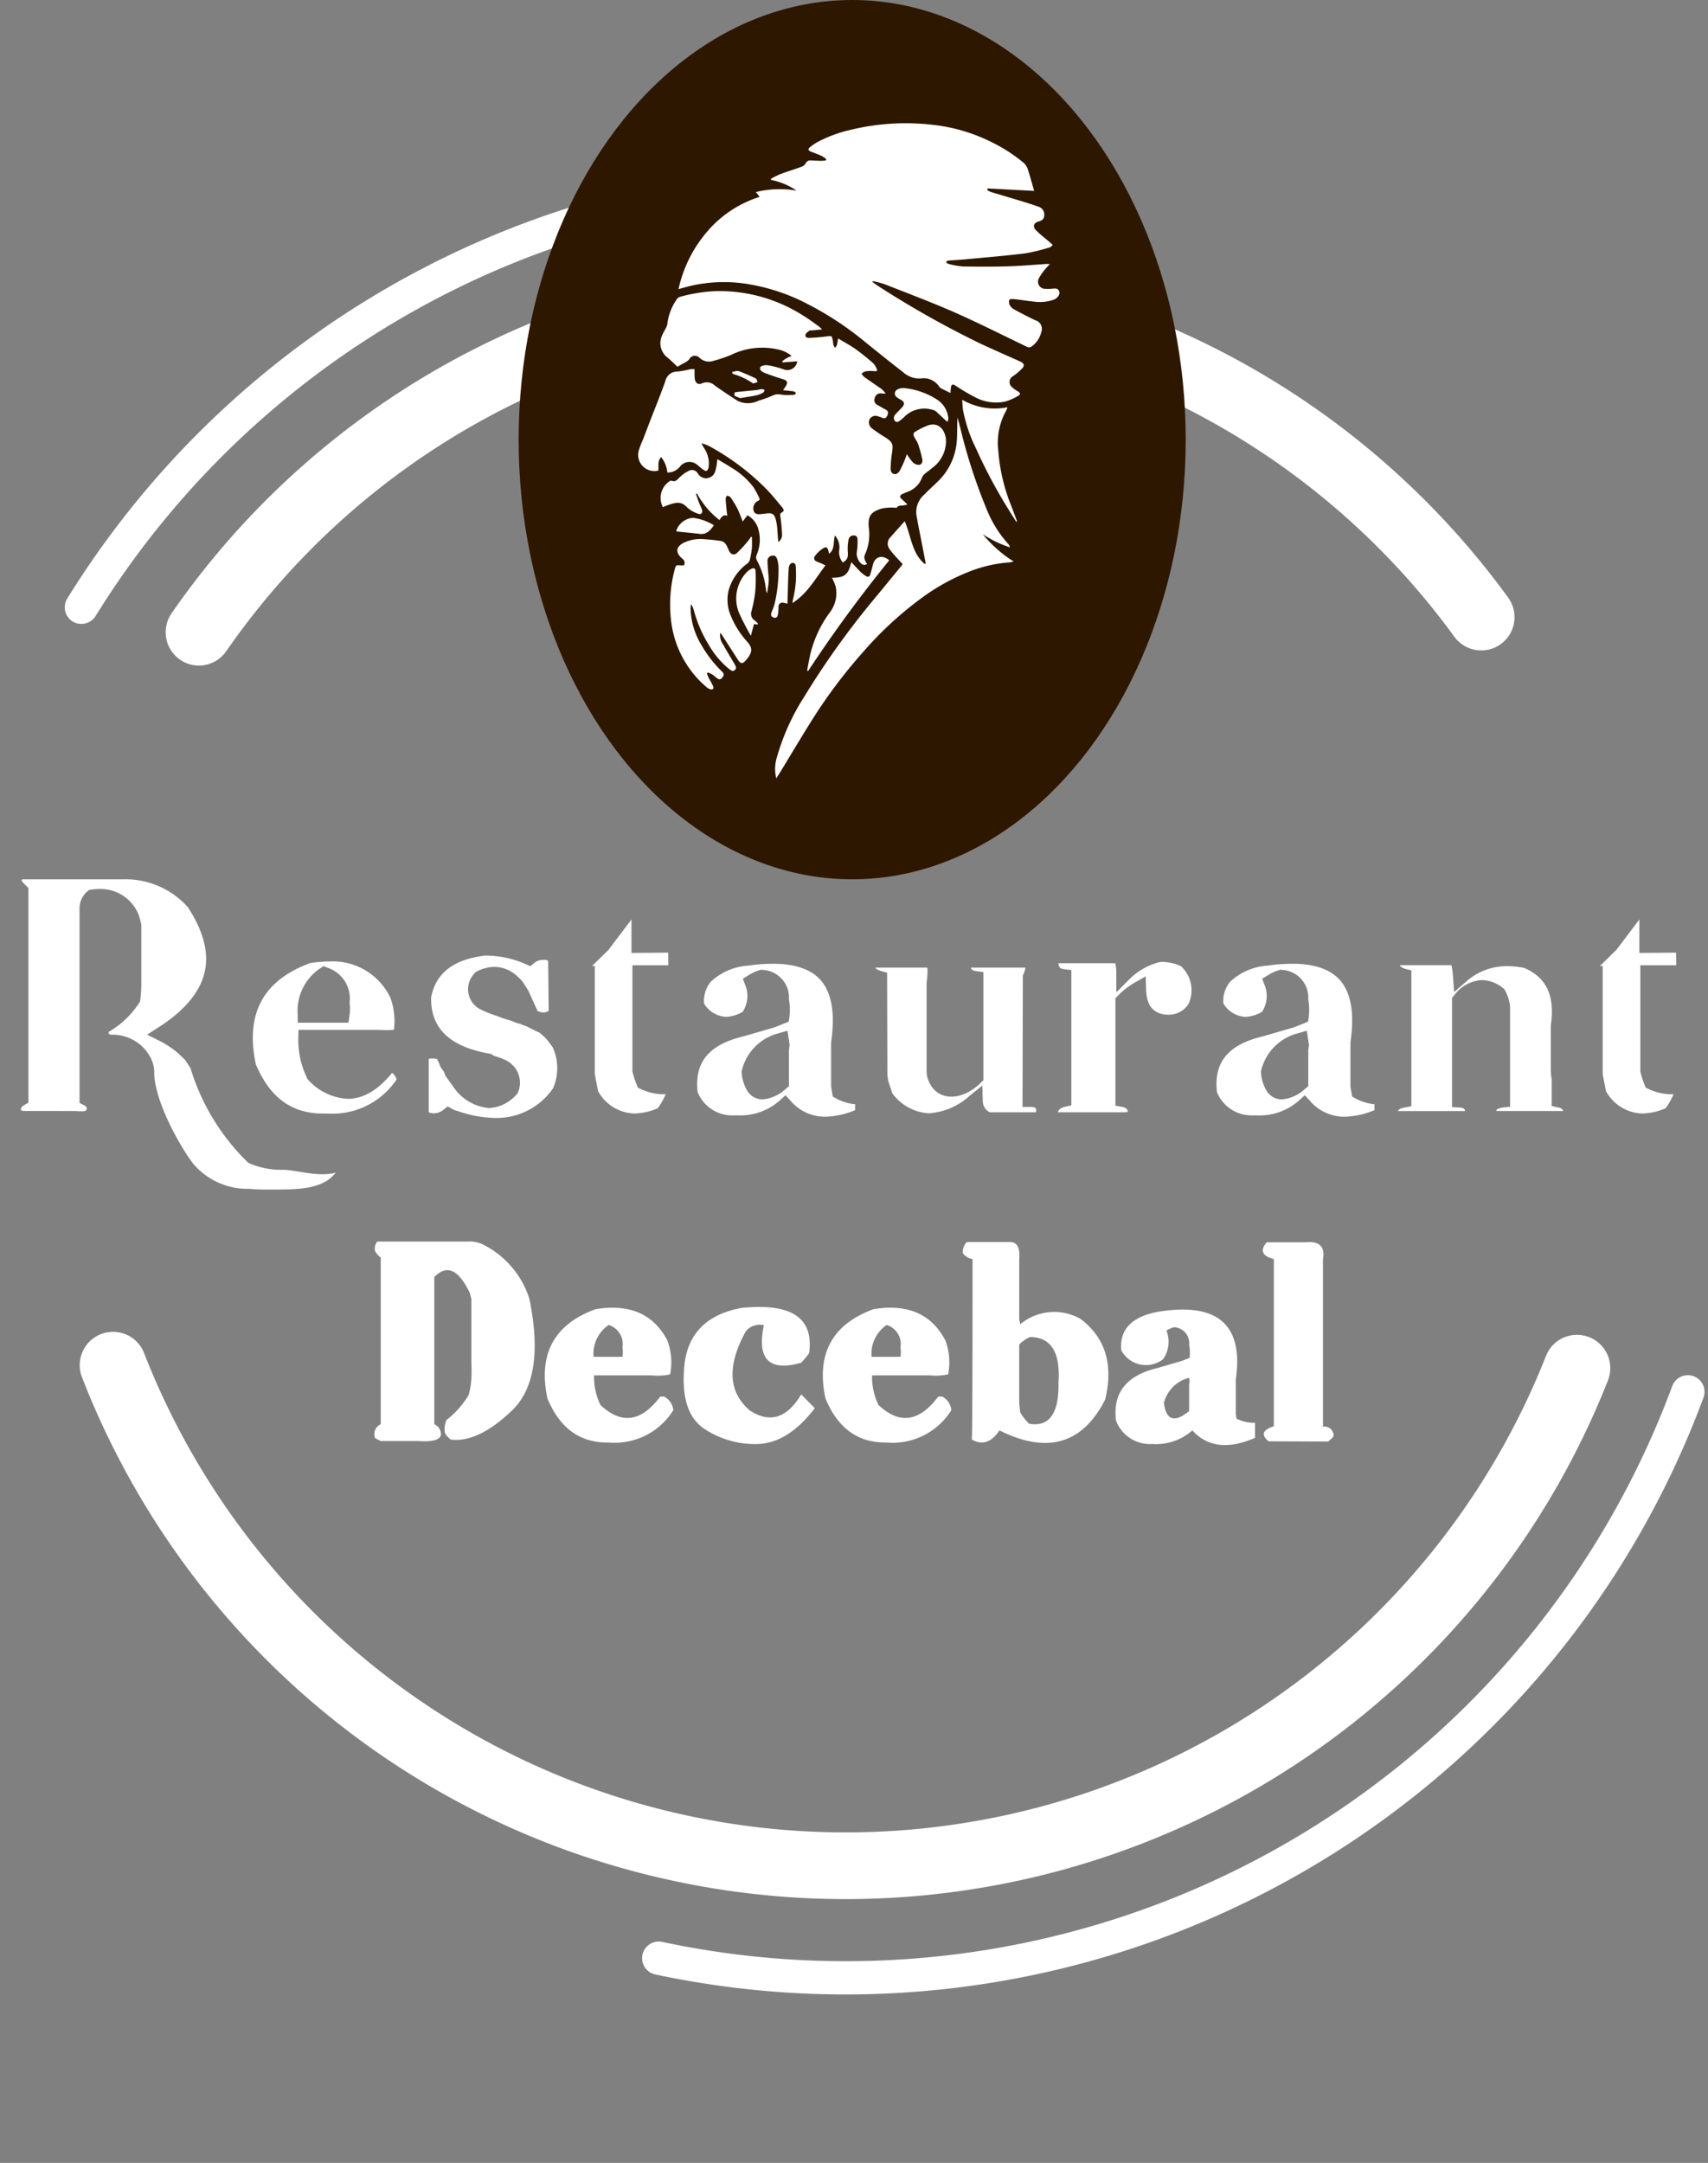
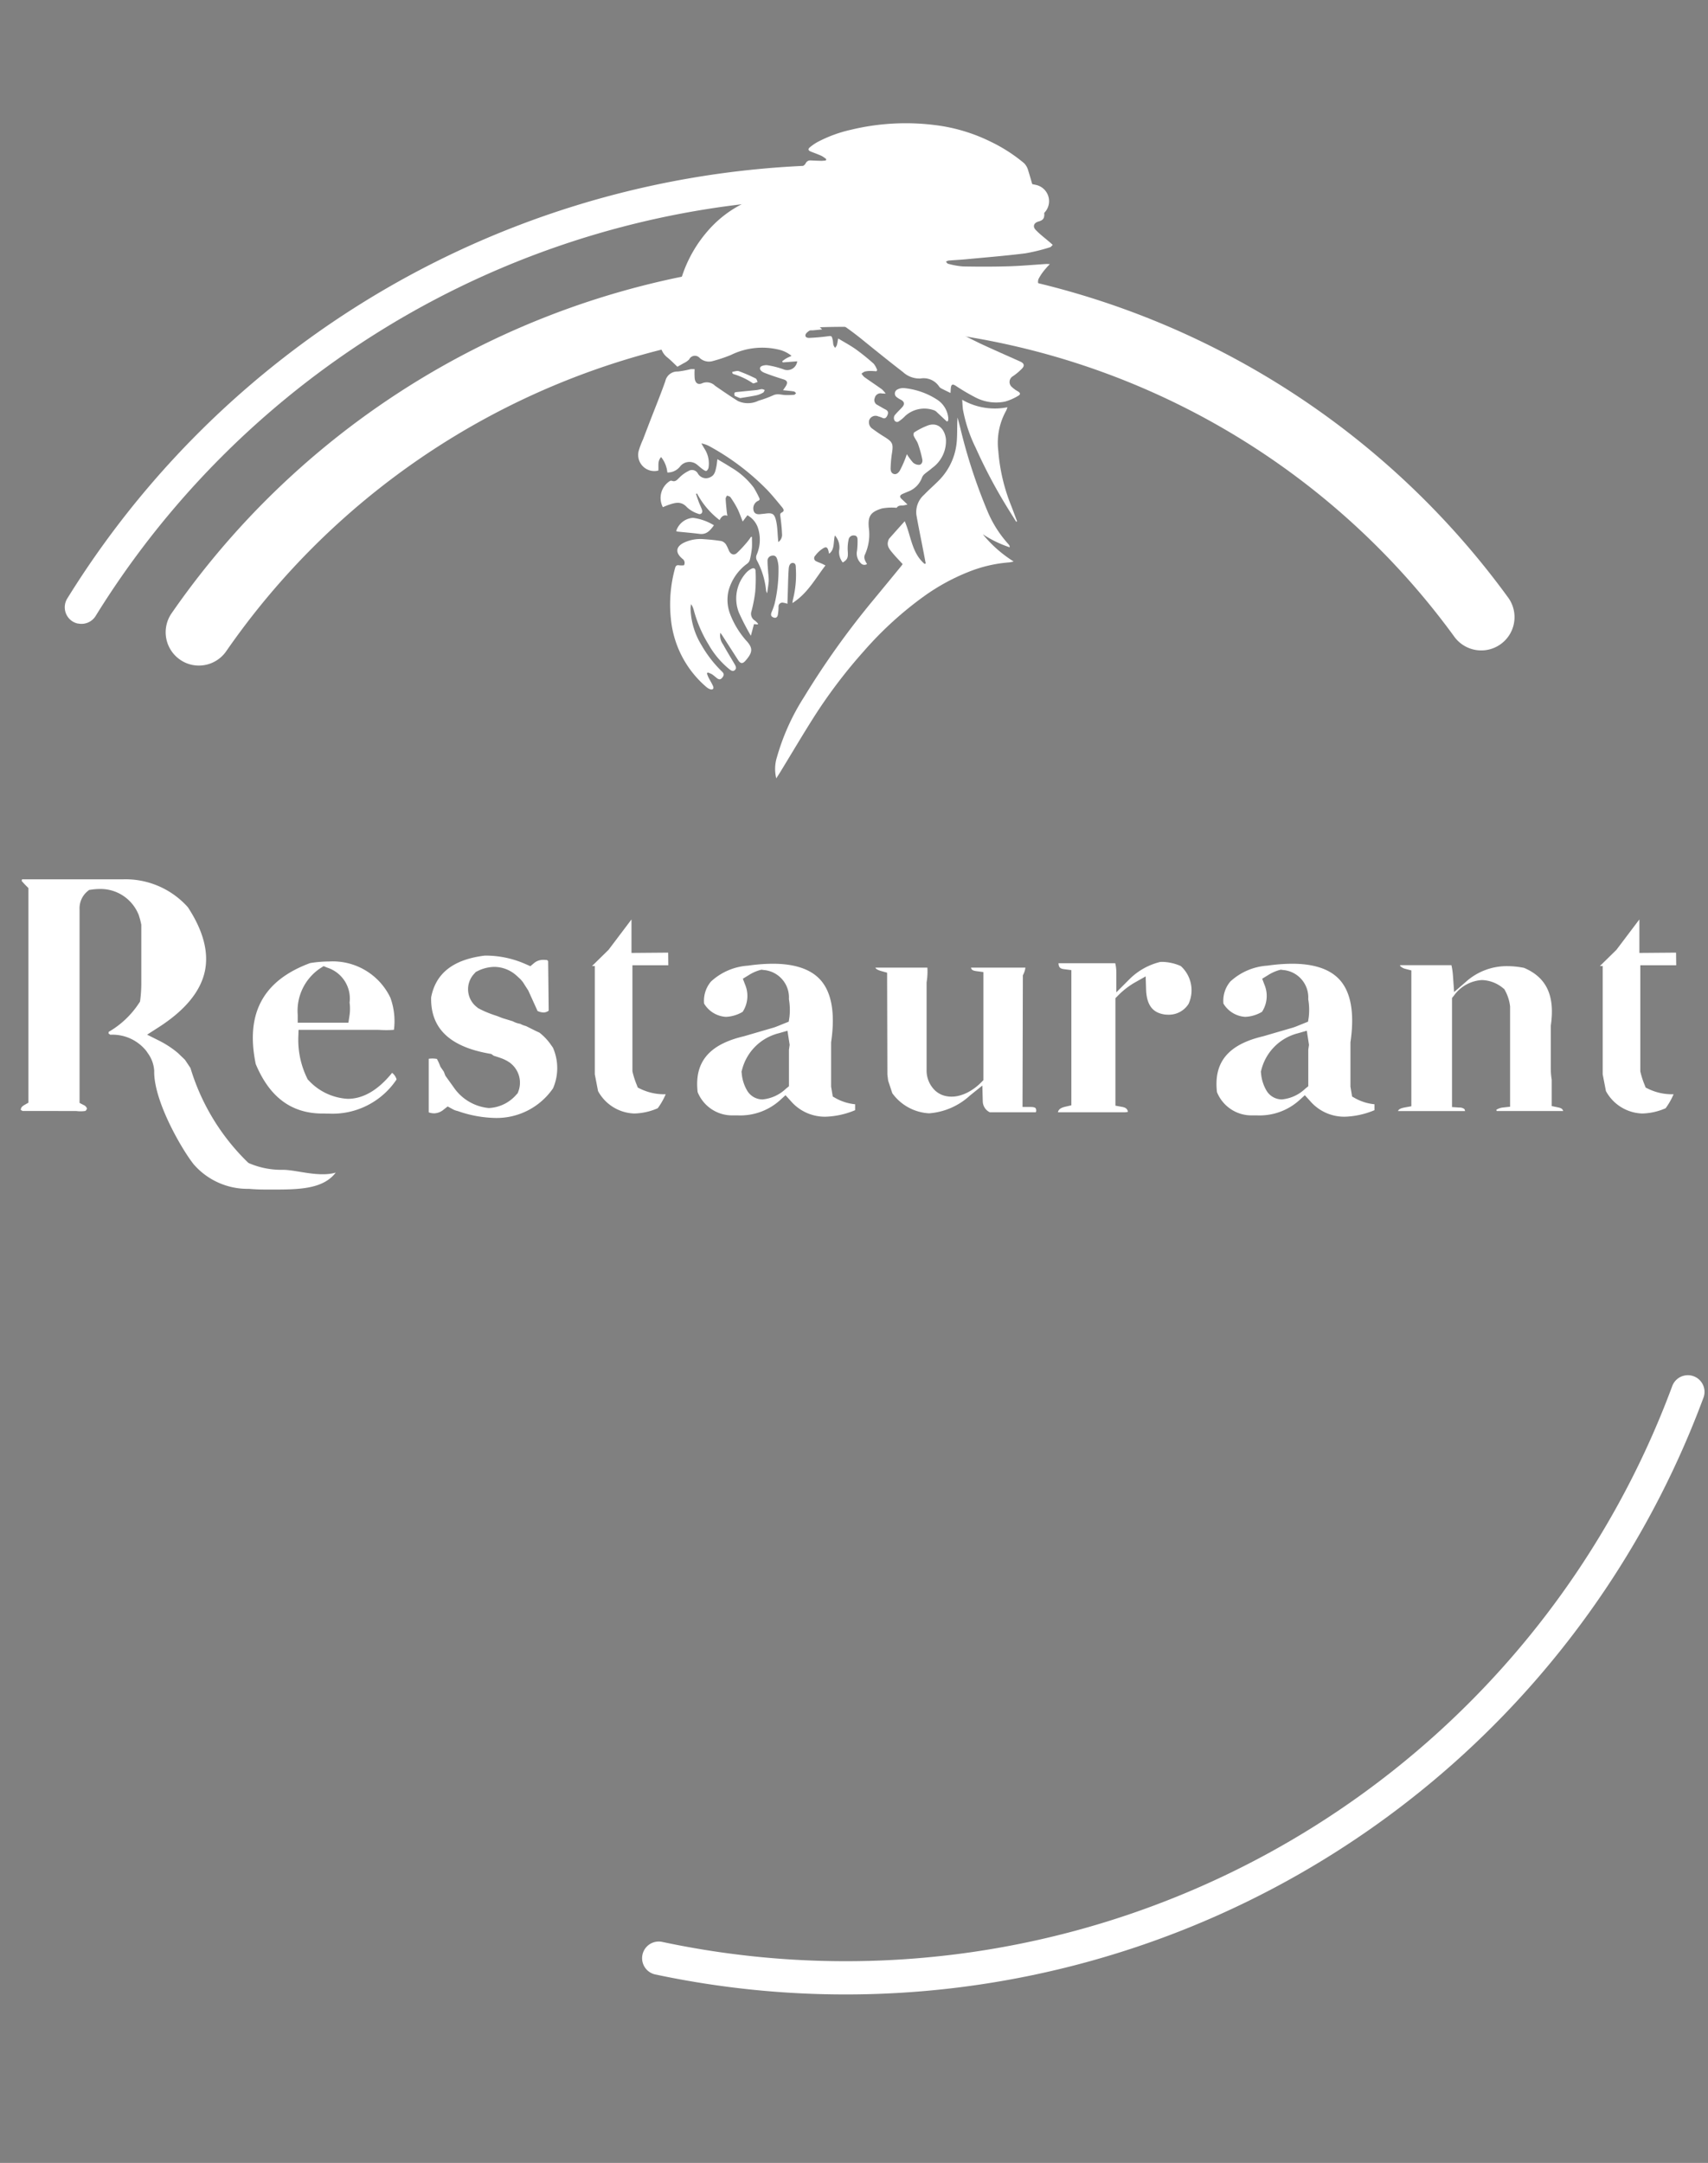
<svg xmlns="http://www.w3.org/2000/svg" width="164.236" height="207.979" viewBox="0 0 164.236 207.979">
  <rect x="0" y="0" width="164.236" height="207.979" fill="#808080" stroke="none" />
  <g id="Group_76" data-name="Group 76" transform="translate(-2218 337.99)">
    <path id="Path_36" data-name="Path 36" d="M24.86,31.328c-.453,0-.934-.022-1.428-.065l-.021,0a6.856,6.856,0,0,1-5.283-2.353c-1.157-1.452-3.854-6.109-3.8-8.959V19.9l-.006-.049a3.17,3.17,0,0,0-.615-1.64l-.119-.179-.021-.027a4.161,4.161,0,0,0-3.407-1.563h-.055a1.785,1.785,0,0,1-.17-.118V16.31c0-.045.008-.092.014-.141a8.679,8.679,0,0,0,2.912-2.755l.1-.149.025-.179a12.419,12.419,0,0,0,.1-1.642V5.855l-.108-.47-.15-.494L12.8,4.838A3.938,3.938,0,0,0,9.1,2.429a5.613,5.613,0,0,0-.825.063l-.208.03-.162.132A2.142,2.142,0,0,0,7.149,4.4V23l.412.214a.521.521,0,0,1,.306.355l-.141.2a3,3,0,0,1-.481.038,3.336,3.336,0,0,1-.393-.024l-.045-.006H1.675l-.176-.1c0-.2.094-.333.349-.479l.384-.22V2.341l-.224-.224c-.092-.092-.195-.2-.3-.319a1.97,1.97,0,0,1-.129-.154c.013-.045.028-.094.046-.144H11.3a8.045,8.045,0,0,1,6.262,2.68c1.473,2.242,2.024,4.309,1.638,6.145-.41,1.949-1.9,3.761-4.425,5.387l-1.13.726,1.2.6a9.352,9.352,0,0,1,.834.479,9.243,9.243,0,0,1,.921.679l.689.663.524.786a21.2,21.2,0,0,0,5.526,9.082l.071.054.082.036a7.844,7.844,0,0,0,3.211.616c1.3,0,3.414.741,5.076.272C30.438,31.457,27.757,31.328,24.86,31.328Zm22.283-6.881a11.528,11.528,0,0,1-3.6-.654l-.045-.015-.047-.009a1.741,1.741,0,0,1-.467-.19l-.44-.237-.394.308a1.463,1.463,0,0,1-.914.352,1.585,1.585,0,0,1-.512-.093V18.757a2.489,2.489,0,0,1,.355-.026,2.459,2.459,0,0,1,.432.039,5.179,5.179,0,0,1,.306.667l.033.086.326.474.151.392.738,1.027.029.039A4.61,4.61,0,0,0,46.5,23.494a3.726,3.726,0,0,0,2.67-1.312l.107-.112.056-.146a2.387,2.387,0,0,0-.715-2.717l-.043-.042-.05-.035a3.621,3.621,0,0,0-.845-.432c-.221-.08-.458-.158-.7-.23l-.242-.173-.172-.03c-3.837-.675-5.672-2.444-5.611-5.409.444-2.33,2.129-3.645,5.151-4.02l.194,0a9.475,9.475,0,0,1,3.765.828l.435.188.363-.307a1.362,1.362,0,0,1,.919-.3,2.687,2.687,0,0,1,.325.021c.031.029.063.06.1.1l.052,4.763a.8.8,0,0,1-.5.174,1.448,1.448,0,0,1-.57-.14L50.3,12.2l-.53-.827-.21-.252-.421-.389-.035-.029a3.215,3.215,0,0,0-2.068-.782,3.731,3.731,0,0,0-1.657.423l-.14.071-.1.119a2.175,2.175,0,0,0,.242,3.276l.071.065.085.046a8.89,8.89,0,0,0,.858.4c.281.114.586.223.907.324l.509.2,1,.307a2.176,2.176,0,0,0,.712.243,2.348,2.348,0,0,0,.554.216l.956.477.34.157a5.262,5.262,0,0,1,.986,1.007l.269.375.05.084a4.883,4.883,0,0,1,0,3.885A6.579,6.579,0,0,1,47.143,24.447Zm81.685-.121a4.316,4.316,0,0,1-3.345-1.5l-.514-.565-.566.513A5.714,5.714,0,0,1,120.38,24.2c-.078,0-.163,0-.262,0h-.047l-.152,0a3.579,3.579,0,0,1-3.4-2.238c-.33-2.871,1.078-4.576,4.432-5.366l2.878-.838.028-.009c.13-.043.282-.1.478-.181.166-.068.346-.141.541-.219l.4-.162.068-.43a6.023,6.023,0,0,0-.049-1.733,2.647,2.647,0,0,0-2.471-2.808l-.159-.028-.156.039a4.077,4.077,0,0,0-1.1.5l-.543.332.228.595a2.8,2.8,0,0,1-.244,2.587,3.427,3.427,0,0,1-1.61.484,2.622,2.622,0,0,1-2.1-1.276,2.862,2.862,0,0,1,.66-2.117,5.8,5.8,0,0,1,3.579-1.532,16.981,16.981,0,0,1,2.37-.182c2.142,0,3.7.54,4.619,1.6,1.049,1.211,1.383,3.2.993,5.9l-.008.055v4.259l.16.955.318.18a4.768,4.768,0,0,0,1.831.562v.57A7.9,7.9,0,0,1,128.828,24.326Zm-3.671-8.267h0l-.835.241a4.857,4.857,0,0,0-3.543,3.548l-.04.147.018.152a3.887,3.887,0,0,0,.552,1.717,1.723,1.723,0,0,0,1.455.8,3.781,3.781,0,0,0,2.251-1.037l.284-.23V17.888l.068-.473-.209-1.356ZM78.891,24.326a4.316,4.316,0,0,1-3.345-1.5l-.514-.565-.566.513A5.714,5.714,0,0,1,70.444,24.2c-.078,0-.163,0-.262,0h-.047l-.152,0a3.577,3.577,0,0,1-3.4-2.238c-.33-2.871,1.079-4.576,4.432-5.366l2.878-.838.028-.009c.13-.043.282-.1.478-.181s.369-.151.541-.219l.4-.162.068-.43a6.024,6.024,0,0,0-.049-1.733,2.648,2.648,0,0,0-2.471-2.808l-.159-.028-.156.039a4.077,4.077,0,0,0-1.1.5l-.544.332.228.595a2.8,2.8,0,0,1-.244,2.587,3.427,3.427,0,0,1-1.61.484,2.622,2.622,0,0,1-2.1-1.276,2.862,2.862,0,0,1,.66-2.117,5.8,5.8,0,0,1,3.579-1.532,16.981,16.981,0,0,1,2.37-.182c2.143,0,3.7.54,4.618,1.6,1.049,1.211,1.384,3.2.993,5.9l-.008.055v4.259l.16.955.317.18a4.777,4.777,0,0,0,1.832.562v.57A7.9,7.9,0,0,1,78.891,24.326ZM75.22,16.06h0l-.835.241a4.855,4.855,0,0,0-3.543,3.548l-.041.147.019.152a3.887,3.887,0,0,0,.552,1.717,1.723,1.723,0,0,0,1.455.8,3.781,3.781,0,0,0,2.251-1.037l.284-.23V17.888l.068-.473L75.22,16.06Zm-44.1,7.969c-.123,0-.257,0-.4-.007h-.192c-2.993,0-5.1-1.557-6.438-4.759-1.006-4.857.7-8.032,5.23-9.709A11.754,11.754,0,0,1,31.151,9.4a6.139,6.139,0,0,1,5.885,3.483,6.588,6.588,0,0,1,.344,3.086c-.208.021-.446.031-.706.031-.239,0-.5-.008-.789-.025l-7.678,0-.024.74a8.4,8.4,0,0,0,.843,3.9l.062.129.1.1a5.539,5.539,0,0,0,3.749,1.764c1.491,0,2.926-.842,4.266-2.5a1.217,1.217,0,0,1,.43.635A7.4,7.4,0,0,1,31.119,24.029Zm-.5-14.184h0l-.336.215a4.917,4.917,0,0,0-2.158,4.461v.765H33l.1-.645a4.519,4.519,0,0,0,.015-1.289A3.12,3.12,0,0,0,30.986,10l-.368-.152Zm126.8,14.173a4.113,4.113,0,0,1-3.5-2.157l-.312-1.615V9.835l-.27.006,1.589-1.558,2.209-2.925v3.22l3.528-.029.014,1.215h-3.453V19.956l.017.08a8.177,8.177,0,0,0,.391,1.213l.108.277.268.131a5.265,5.265,0,0,0,2.336.512h.08a6.732,6.732,0,0,1-.765,1.343A5.925,5.925,0,0,1,157.419,24.018Zm-96.915,0a4.113,4.113,0,0,1-3.5-2.157l-.312-1.615V9.835l-.27.006,1.589-1.558,2.209-2.925v3.22l3.529-.029.013,1.215H60.311V19.956l.017.08a8.171,8.171,0,0,0,.391,1.213l.108.277.268.131a5.265,5.265,0,0,0,2.336.512h.08a6.735,6.735,0,0,1-.765,1.343A5.926,5.926,0,0,1,60.5,24.018ZM88.84,24A4.663,4.663,0,0,1,85.3,22.068l-.4-1.209-.073-.589L84.8,10.478l-.558-.155c-.379-.106-.524-.231-.55-.288a.12.12,0,0,1-.009-.044h4.99a6.3,6.3,0,0,1-.068,1.37l-.008.057v8.429a2.654,2.654,0,0,0,.743,1.887l.014.015a2.162,2.162,0,0,0,1.091.592,2.647,2.647,0,0,0,.552.057,2.968,2.968,0,0,0,.65-.074A4.008,4.008,0,0,0,92.8,21.85a5.313,5.313,0,0,0,1.037-.813l.224-.224V10.42l-.664-.089c-.359-.048-.5-.137-.529-.341H98.1a1.966,1.966,0,0,1-.174.594l-.073.154-.032,12.653h.768c.48,0,.509.13.525.2a.408.408,0,0,1-.017.312H94.681A1.191,1.191,0,0,1,94,22.873l-.041-1.542-1.2.966A6.511,6.511,0,0,1,88.84,24Zm18.772-.1h-6.385c.054-.271.264-.429.7-.532l.59-.138v-13l-.668-.085c-.325-.041-.555-.106-.566-.577h5.454a3.9,3.9,0,0,1,.106.951v1.847l1.306-1.306a6.285,6.285,0,0,1,2.922-1.616c.064,0,.127-.005.191-.005a4.6,4.6,0,0,1,1.775.4,3.136,3.136,0,0,1,.75,3.64,2.236,2.236,0,0,1-1.94,1.04,3.305,3.305,0,0,1-.375-.022c-.792-.133-1.708-.527-1.768-2.4l-.041-1.263-1.1.622a7.557,7.557,0,0,0-1.585,1.25l-.224.224V23.265l.628.115c.312.056.517.155.574.476A1.12,1.12,0,0,1,107.611,23.9Zm32.76-.117h-6.443c.053-.167.255-.273.654-.346l.627-.116V10.261l-.572-.149a1.046,1.046,0,0,1-.514-.291.509.509,0,0,1,.016-.067h4.923a6.431,6.431,0,0,1,.151,1.064l.108,1.521,1.154-1a5.869,5.869,0,0,1,3.987-1.489,8.107,8.107,0,0,1,1.587.166c2.161.922,2.98,2.676,2.575,5.518l-.007.053v4.166a6.522,6.522,0,0,0,.089,1.009v2.541l.608.128c.272.056.439.131.492.349h-6.387a1.057,1.057,0,0,1-.038-.118,1.473,1.473,0,0,1,.643-.22l.68-.075V13.731l-.006-.049a4.15,4.15,0,0,0-.475-1.485l-.077-.139-.125-.1a3.32,3.32,0,0,0-2.025-.77,3.555,3.555,0,0,0-2.7,1.508l-.176.213V23.4l.716.046a.738.738,0,0,1,.468.142.37.37,0,0,1,.065.193Z" transform="translate(2218.501 -254.937)" fill="#fff" />
-     <path id="Path_37" data-name="Path 37" d="M1.059-26.073a2.193,2.193,0,0,0,.546.617V-9.43A1.042,1.042,0,0,0,1.059-8.1l.546.285H5.214q2.066.142,2.184-.617a1.066,1.066,0,0,0-.641-1V-23.58q1.8-1.876,3.419,1.543l.142.546v6.149a13.278,13.278,0,0,1-.012,1.7,6.6,6.6,0,0,1-.226,1.318l-.071.166A8.673,8.673,0,0,1,7.92-9.834a2.265,2.265,0,0,0-.142,1.258,2.314,2.314,0,0,0,.546.617q2.635.332,5.888-2.778T15.9-21.491a8.825,8.825,0,0,0-4.558-5.271A3.124,3.124,0,0,0,10.01-27H1.273A1.09,1.09,0,0,0,1.059-26.073Zm16.572,14.15q-1.353-6.387,4.63-8.571,4.915-.807,6.909,3.015a6.018,6.018,0,0,1,.261,3.253,5.716,5.716,0,0,1-1.781.095H22.118a6.1,6.1,0,0,0,.617,2.849q3.015,2.849,5.746-.807h.38a1.654,1.654,0,0,1,.878,1.306,6.645,6.645,0,0,1-6.22,3.11Q19.411-7.6,17.631-11.923Zm7.218-4.915a1.913,1.913,0,0,0-1.33-2.137,3.356,3.356,0,0,0-1.448,3.063h2.778A3.027,3.027,0,0,0,24.848-16.837Zm18.495,5.864Q40.8-7.649,37.906-7.531a8.779,8.779,0,0,1-5.247-1.5q-2.3-1.591-1.852-6.1.5-4.558,5.484-5.484,7.218-.736,6.505,4.345a3.735,3.735,0,0,1-.321.427q-.2.237-.439.5-4.63,1.306-3.585-3.609a1.746,1.746,0,0,0-1.733.57q-2.754,4.986.4,7.645Q40-8.884,42.037-12.3Zm1.021-.95q-1.353-6.387,4.63-8.571,4.915-.807,6.909,3.015a6.018,6.018,0,0,1,.261,3.253,5.716,5.716,0,0,1-1.781.095H48.851a6.1,6.1,0,0,0,.617,2.849q3.015,2.849,5.746-.807h.38a1.654,1.654,0,0,1,.878,1.306,6.645,6.645,0,0,1-6.22,3.11Q46.145-7.6,44.364-11.923Zm7.218-4.915a1.913,1.913,0,0,0-1.33-2.137A3.356,3.356,0,0,0,48.8-15.912h2.778A3.027,3.027,0,0,0,51.582-16.837Zm6.007-9.022a1.272,1.272,0,0,1,.38-1.092h4.107q1.068-.024.926,1.638v5.769l.095.5a5.1,5.1,0,0,1,5.817-.5q3.561,2.707,2.35,7.74Q68.011-5.394,61.1-8.836q-1.163,1.733-2.659.878.071-.594.071-17.355A1.48,1.48,0,0,1,57.588-25.859Zm9.188,12.393q.285-4.345-2.754-4.345A3.492,3.492,0,0,0,63-17.1v5.674l.095.855a3.894,3.894,0,0,0,.368.546,6.317,6.317,0,0,0,.487.546Q66.871-8.979,66.776-13.466Zm6.03-3.086q-.261-3.134,3.917-3.751,8.215-1.163,7.1,6.576V-10.4l.071.427a3.571,3.571,0,0,0,1.781.4v1.448q-3.846,1.686-6.03-.712a5.29,5.29,0,0,1-3.87,1.306,3.493,3.493,0,0,1-3.466-2.232q-.522-4.012,4.012-5.081l2.279-.665q.142-.047.344-.131l.439-.178a4.425,4.425,0,0,0-.047-1.258,1.529,1.529,0,0,0-1.472-1.686,2.727,2.727,0,0,0-.712.332,2.877,2.877,0,0,1-.332,2.754A2.686,2.686,0,0,1,72.807-16.553Zm6.576,2.968-.047-.309a3.3,3.3,0,0,0-2.422,2.422q.309,2.493,2.422.783v-2.564Zm8.1-11.728q-1.686-.427-.689-1.614h3.656q2.089-.214,1.757,1.614V-9.193a.869.869,0,0,1,1.021.878.719.719,0,0,1-.19.249q-.142.131-.332.3l-5.722-.024q-1.14-.926.5-1.448Z" transform="translate(2253.005 -191.608)" fill="#fff" />
    <g id="Group_75" data-name="Group 75" transform="translate(-235.825 102.089)">
-       <path id="Path_29" data-name="Path 29" d="M93.13,166.78a78.649,78.649,0,0,1-65.87-35.53,3.2,3.2,0,1,1,5.35-3.53A72.415,72.415,0,0,0,164.54,99.95a3.2,3.2,0,0,1,6.32,1.06,78.827,78.827,0,0,1-77.73,65.77Z" transform="matrix(0.978, 0.208, -0.208, 0.978, 2462.351, -441.671)" fill="#fff" />
      <path id="Path_30" data-name="Path 30" d="M23.35,62.03a3.146,3.146,0,0,1-1.23-.25,3.206,3.206,0,0,1-1.72-4.19A78.818,78.818,0,0,1,145.81,29.37a3.2,3.2,0,1,1-4.28,4.76A72.43,72.43,0,0,0,26.3,60.06a3.2,3.2,0,0,1-2.96,1.97Z" transform="matrix(0.978, 0.208, -0.208, 0.978, 2462.351, -441.671)" fill="#fff" />
      <path id="Path_34" data-name="Path 34" d="M93.13,175.95a1.6,1.6,0,0,1,0-3.2,84.783,84.783,0,0,0,83.89-72.49,1.6,1.6,0,1,1,3.17.46,88,88,0,0,1-87.06,75.23Z" transform="matrix(0.978, 0.208, -0.208, 0.978, 2462.351, -441.671)" fill="#fff" />
      <path id="Path_35" data-name="Path 35" d="M11.8,60.43a1.7,1.7,0,0,1-.54-.09,1.608,1.608,0,0,1-.97-2.05A88.031,88.031,0,0,1,93.13,0a1.6,1.6,0,0,1,0,3.2A84.8,84.8,0,0,0,13.31,59.36a1.6,1.6,0,0,1-1.51,1.06Z" transform="matrix(0.978, 0.208, -0.208, 0.978, 2462.351, -441.671)" fill="#fff" />
    </g>
-     <ellipse id="Ellipse_8" data-name="Ellipse 8" cx="32.072" cy="42.276" rx="32.072" ry="42.276" transform="translate(2267.871 -337.99)" fill="#2e1700" />
    <g id="Layer_1" data-name="Layer 1" transform="translate(2279.37 -326.137)">
      <g id="Group_1" data-name="Group 1" transform="translate(0 0)">
        <path id="Path_12" data-name="Path 12" d="M83.834,25.935c-.348-.172-.631-.306-.907-.452a.6.6,0,0,1-.194-.184,1.784,1.784,0,0,0-1.782-.755,2.341,2.341,0,0,1-1.69-.626c-1.241-.954-2.459-1.938-3.676-2.924a30.582,30.582,0,0,0-5.424-3.579,19.024,19.024,0,0,0-5.5-1.9,14.28,14.28,0,0,0-5.863.134c-.345.087-.688.184-1.112.3A12.563,12.563,0,0,1,60.4,10.469a10.891,10.891,0,0,1,5.087-3.389l-.36-.462a9.523,9.523,0,0,1,3.912-.14A6.636,6.636,0,0,0,66.59,5.45c-.01-.035-.02-.07-.031-.1a8.7,8.7,0,0,1,.894-.452c.68-.253,1.376-.464,2.057-.713a.772.772,0,0,0,.393-.311.491.491,0,0,1,.5-.3c.346.017.693.033,1.04.039a3.632,3.632,0,0,0,.407-.038c.015-.041.03-.082.045-.123a3.117,3.117,0,0,0-.457-.316c-.335-.153-.684-.274-1.027-.411-.268-.108-.3-.245-.075-.43a4.8,4.8,0,0,1,.719-.491A12.9,12.9,0,0,1,74.291.62a22.456,22.456,0,0,1,8-.452A16.63,16.63,0,0,1,87.758,1.8a15.25,15.25,0,0,1,3.17,2.052,1.61,1.61,0,0,1,.389.716c.2.619.368,1.252.564,1.936l-4.47-.237c-.014.055-.028.11-.042.166a2.478,2.478,0,0,0,.371.18c1.037.315,2.078.619,3.116.936.5.153,1,.316,1.494.493a.793.793,0,0,1,.5.863c-.025.34-.26.463-.551.544-.444.124-.584.477-.262.812.422.438.916.806,1.379,1.206.086.075.169.153.254.229-.088.079-.165.2-.266.231a17.857,17.857,0,0,1-2.371.582c-1.9.236-3.8.39-5.708.57-.557.052-1.116.077-1.673.124a.867.867,0,0,0-.253.11c.072.071.134.186.216.2a7.432,7.432,0,0,0,1.414.255c1.464.028,2.93.03,4.394-.013,1.217-.036,2.433-.148,3.648-.225.075,0,.15.007.32.015-.156.169-.273.276-.367.4a4.974,4.974,0,0,0-.7.992.688.688,0,0,0,.654.986,3.854,3.854,0,0,0,.6-.009c.276-.019.584-.095.713.246.109.288-.161.663-.512.8a4,4,0,0,1-1.885.195c-.656-.069-1.306-.177-1.962-.249-.149-.016-.408.005-.44.083a.66.66,0,0,0,.05.5,1.015,1.015,0,0,0,.394.4c.677.367,1.359.726,2.056,1.052a.862.862,0,0,1,.576,1.139,2.387,2.387,0,0,1-.908,1.372.437.437,0,0,1-.514.024c-2.307-1.11-4.594-2.265-6.936-3.3-2.2-.968-4.45-1.808-6.683-2.691a8.909,8.909,0,0,0-1.034-.28.213.213,0,0,0-.185.038c.192.136.377.284.576.408a92.4,92.4,0,0,0,9.837,5.54c1.266.59,2.545,1.151,3.82,1.721.378.169.452.4.163.688a5.4,5.4,0,0,1-.872.729.638.638,0,0,0-.071,1.05,2.7,2.7,0,0,0,.541.391c.265.156.3.3.032.446a5.092,5.092,0,0,1-1.247.547,4.282,4.282,0,0,1-2.81-.38,19.534,19.534,0,0,1-1.96-1.155c-.269-.165-.4-.122-.44.19-.017.13-.02.261-.038.5Z" transform="translate(-53.812 -0.001)" fill="#fff" />
        <path id="Path_13" data-name="Path 13" d="M25.873,260.519c-.144.035-.226.058-.309.075-.239.047-.522-.046-.7.225-.018.028-.122,0-.187,0a5.213,5.213,0,0,0-1.232.074c-1.116.335-1.361.758-1.272,1.829a4.7,4.7,0,0,1-.4,2.676.684.684,0,0,0,.022.442,1.98,1.98,0,0,0,.212.394.443.443,0,0,1-.587-.064,1.3,1.3,0,0,1-.375-1.22,7.507,7.507,0,0,0,.048-1.058c0-.2-.074-.389-.318-.4a.478.478,0,0,0-.537.367,4.138,4.138,0,0,0-.089,1.12c.05.619-.008.83-.477,1.11a1.576,1.576,0,0,1-.345-1.173,1.694,1.694,0,0,0-.414-1.427c-.165.647,0,1.313-.53,1.741-.01-.006-.038-.014-.041-.026-.118-.659-.248-.72-.785-.319a2.963,2.963,0,0,0-.532.549.329.329,0,0,0,.126.553c.158.08.328.134.49.206.119.053.234.115.367.181-.984,1.275-1.73,2.708-3.183,3.619.026-.152.038-.253.06-.352a9.776,9.776,0,0,0,.278-2.927c-.019-.219.036-.544-.266-.578s-.4.293-.42.517c-.057.768-.065,1.539-.09,2.309-.012.359-.024.717-.036,1.1a2.071,2.071,0,0,0-.465-.112.368.368,0,0,0-.391.4,4.744,4.744,0,0,1-.063.763c-.042.224-.177.362-.437.258s-.243-.29-.169-.5a5.837,5.837,0,0,0,.3-.847,14.115,14.115,0,0,0,.365-3.563,3.387,3.387,0,0,0-.109-.624c-.064-.237-.169-.448-.48-.407a.491.491,0,0,0-.465.525c0,.39.042.78.069,1.171a5.63,5.63,0,0,1,.047.734c-.024.366-.091.729-.153,1.185a1.025,1.025,0,0,1-.1-.231,7.655,7.655,0,0,0-.873-2.9.629.629,0,0,1-.034-.565,3.65,3.65,0,0,0,.1-2.652,2.189,2.189,0,0,0-.99-1.148l-.453.6c-.193-.476-.327-.877-.515-1.251a9.308,9.308,0,0,0-.663-1.084c-.061-.089-.221-.109-.336-.16-.044.1-.13.209-.125.311.019.413.065.824.106,1.236.013.129.038.257.061.4q-.457-.182-.75.413a7.842,7.842,0,0,1-2.171-2.561l-.1.042c.094.271.183.545.284.813.091.239.209.469.292.711.1.278-.087.5-.358.387a2.922,2.922,0,0,1-1.083-.625c-.547-.615-1.127-.445-1.743-.24-.2.066-.39.154-.578.23a1.928,1.928,0,0,1,.663-2.506.278.278,0,0,1,.192-.036c.37.151.533-.119.757-.323a3.189,3.189,0,0,1,.857-.614.638.638,0,0,1,.9.243.9.9,0,0,0,1.234.331c.4-.2.457-.61.542-.988.048-.215.062-.438.1-.723.446.268.871.506,1.278.773a7.336,7.336,0,0,1,2.22,1.964,10.1,10.1,0,0,1,.518.968c.085.163.046.252-.144.321a.8.8,0,0,0-.386.935c.086.278.307.375.715.318.133-.019.268-.025.4-.044.729-.1.918.015,1.081.869.093.491.1,1,.143,1.5.009.107.019.214.032.365a.835.835,0,0,0,.357-.784c-.02-.565-.085-1.13-.159-1.692-.023-.175-.042-.28.15-.374.279-.136.139-.345.013-.5-.448-.543-.893-1.091-1.373-1.606a23.519,23.519,0,0,0-5.558-4.228,2.613,2.613,0,0,0-.828-.3c.116.2.229.395.349.588a2.608,2.608,0,0,1,.351,1.675.523.523,0,0,1-.208.382c-.083.039-.265-.089-.381-.172-.208-.151-.393-.334-.6-.487A1.15,1.15,0,0,0,4,256.894a1.523,1.523,0,0,1-1.195.543,2.8,2.8,0,0,0-.6-1.485c-.372.394-.219.875-.27,1.3a1.555,1.555,0,0,1-1.893-1.87,7.789,7.789,0,0,1,.417-1.113c.231-.6.461-1.205.693-1.808.489-1.269,1.007-2.529,1.458-3.812a1.178,1.178,0,0,1,1.2-.922,9,9,0,0,0,1.218-.225,2.233,2.233,0,0,1,.4,0,6.71,6.71,0,0,0,.007.9c.065.449.327.632.736.446a1.13,1.13,0,0,1,1.225.251c.726.5,1.45,1,2.2,1.466a2.3,2.3,0,0,0,1.98-.035,10.54,10.54,0,0,0,1.413-.519c.43-.2.834-.014,1.249-.02.254,0,.51,0,.762-.028.066-.007.124-.1.185-.158-.071-.057-.136-.152-.214-.164-.329-.051-.662-.077-1.045-.118a5.1,5.1,0,0,0,.306-.453c.166-.318.072-.483-.262-.589-.605-.19-1.209-.389-1.8-.618-.231-.089-.547-.278-.432-.54.065-.149.471-.238.7-.2a8.7,8.7,0,0,1,1.52.387.957.957,0,0,0,1.333-.765l-1.39.106-.053-.112c.128-.092.251-.194.387-.273s.313-.151.512-.245a3,3,0,0,0-1.295-.614,6.815,6.815,0,0,0-4.538.53,14.048,14.048,0,0,1-1.834.606,1.314,1.314,0,0,1-1.178-.331.608.608,0,0,0-1,.151,1.887,1.887,0,0,1-.562.381c-.19.116-.387.221-.568.323-.284-.265-.6-.592-.951-.881a1.736,1.736,0,0,1-.514-2.14c.093-.249.249-.473.364-.714a1.128,1.128,0,0,0,.136-.4,5.156,5.156,0,0,1,.96-2.426.522.522,0,0,1,.3-.174A15.529,15.529,0,0,1,7.334,240a14.941,14.941,0,0,1,8.556,2.365c.5.3.961.654,1.436.988a4.35,4.35,0,0,1,.361.327l-.868.085c-.122.011-.273-.019-.362.04-.151.1-.344.247-.372.4-.046.252.223.3.4.288.555-.027,1.111-.072,1.663-.145.453-.06.464-.077.561.366.034.152.026.313.066.463a1.169,1.169,0,0,0,.154.27.926.926,0,0,0,.172-.245c.055-.19.079-.39.129-.653.6.363,1.179.671,1.71,1.049a20.562,20.562,0,0,1,1.715,1.388,2.039,2.039,0,0,1,.327.615c-.027.032-.054.063-.08.1-.194-.01-.388-.03-.581-.027a2.155,2.155,0,0,0-.531.057,1.208,1.208,0,0,0-.312.2,1.527,1.527,0,0,0,.26.323c.56.4,1.134.779,1.694,1.18a2.807,2.807,0,0,1,.37.419c-.182-.009-.283-.009-.384-.02a.565.565,0,0,0-.665.426.517.517,0,0,0,.251.683c.263.147.519.305.787.442s.276.335.159.584c-.11.232-.25.329-.5.2a2.111,2.111,0,0,0-.349-.12.647.647,0,0,0-.876.328.743.743,0,0,0,.3.854c.342.25.691.494,1.052.716.921.566.98.705.805,1.768a11.831,11.831,0,0,0-.107,1.235c-.015.253.025.533.288.623s.477-.116.6-.329a9.458,9.458,0,0,0,.45-.968c.082-.19.145-.389.223-.6a5.867,5.867,0,0,0,.586.8.859.859,0,0,0,.58.225c.272-.012.361-.305.32-.511a11.135,11.135,0,0,0-.414-1.5c-.094-.27-.29-.5-.407-.768-.041-.093-.022-.3.038-.338a6.82,6.82,0,0,1,1.4-.7c.97-.278,1.553.45,1.653,1.347a3.184,3.184,0,0,1-1.331,2.777c-.231.21-.5.38-.733.586a.847.847,0,0,0-.243.347,2.256,2.256,0,0,1-1.366,1.345c-.173.077-.352.143-.523.226-.236.114-.288.266-.076.461.178.163.351.331.566.535Z" transform="translate(-0.004 -223.855)" fill="#fff" />
        <path id="Path_14" data-name="Path 14" d="M210.191,434.88c-.089-.463-.176-.927-.266-1.39-.21-1.085-.436-2.168-.627-3.256a2.224,2.224,0,0,1,.742-1.961c.446-.468.939-.892,1.394-1.351a6,6,0,0,0,1.75-3.885c.054-.721.009-1.45.069-2.185.093.355.19.709.278,1.066a52.01,52.01,0,0,0,2.59,7.917,11.1,11.1,0,0,0,1.994,3.161,1.125,1.125,0,0,1,.124.158.715.715,0,0,1,.029.177,11.019,11.019,0,0,1-2.584-1.254,12.083,12.083,0,0,0,2.962,2.616,3.815,3.815,0,0,1-.416.087,13.076,13.076,0,0,0-3.842.882,19.963,19.963,0,0,0-4.32,2.345,34.3,34.3,0,0,0-5.814,5.294,49.482,49.482,0,0,0-4.654,6.1c-1.158,1.807-2.245,3.659-3.364,5.49-.12.2-.247.39-.415.654a3.759,3.759,0,0,1,.066-2.044,21.688,21.688,0,0,1,2.611-5.784,78.9,78.9,0,0,1,6.619-9.276q1.368-1.654,2.726-3.315a2.027,2.027,0,0,0,.128-.183c-.333-.365-.656-.691-.947-1.042s-.621-.7-.428-1.226a.556.556,0,0,1,.083-.181c.486-.549.976-1.1,1.493-1.672.619,1.431.674,3.049,1.907,4.1l.112-.036Z" transform="translate(-182.547 -392.555)" fill="#fff" />
        <path id="Path_15" data-name="Path 15" d="M47.077,594.148a.47.47,0,0,0-.167-.644c-.009-.006-.013-.018-.022-.025-.672-.584-.582-1.161.253-1.542a3.686,3.686,0,0,1,1.8-.311c.579.04,1.159.093,1.731.186a.807.807,0,0,1,.445.324,3.959,3.959,0,0,1,.284.6c.178.356.467.483.758.235a11.47,11.47,0,0,0,1.081-1.17,4.537,4.537,0,0,0,.286-.4l.089.013c0,.367.026.737-.007,1.1a7.938,7.938,0,0,1-.2,1.121.7.7,0,0,1-.237.341,4.775,4.775,0,0,0-1.8,2.587,3.84,3.84,0,0,0,.112,2.177,8.436,8.436,0,0,0,1.55,2.608c.014.017.03.034.045.05.672.723.6,1.144-.1,1.938-.269.3-.47.266-.69-.075l-1.542-2.4c-.041-.064-.09-.122-.17-.23a1.463,1.463,0,0,0,.269,1.129c.354.646.744,1.272,1.115,1.909.1.177.2.378.011.549s-.363.042-.534-.088a8.371,8.371,0,0,1-1.994-2.372,12.431,12.431,0,0,1-1.413-3.28,2.143,2.143,0,0,0-.261-.6,2.922,2.922,0,0,0-.057.393,7.109,7.109,0,0,0,1.056,3.555,11.469,11.469,0,0,0,1.988,2.554c.208.209.172.364,0,.574s-.333.176-.513.037c-.159-.123-.307-.263-.476-.372a2.443,2.443,0,0,0-.4-.17l-.081.084a3.337,3.337,0,0,0,.143.38c.146.288.323.561.45.857.1.235-.037.37-.286.288a1.134,1.134,0,0,1-.37-.22,9.848,9.848,0,0,1-3.4-6.535,13.076,13.076,0,0,1,.4-4.885c.059-.228.159-.319.4-.274a2.5,2.5,0,0,0,.444,0Z" transform="translate(-42.681 -551.638)" fill="#fff" />
        <path id="Path_16" data-name="Path 16" d="M468.506,407.194c-.346-.557-.7-1.108-1.038-1.671a49.246,49.246,0,0,1-2.846-5.419,14.223,14.223,0,0,1-1.238-3.7c-.04-.285-.046-.575-.073-.945a6.266,6.266,0,0,0,4.351.721,2.132,2.132,0,0,1-.125.331,6.323,6.323,0,0,0-.755,3.848,17.675,17.675,0,0,0,1.267,5.354c.182.477.359.955.538,1.432l-.08.048Z" transform="translate(-432.16 -368.872)" fill="#fff" />
-         <path id="Path_17" data-name="Path 17" d="M243.988,622.149c1.226,0,1.565-.286,1.857-1.5.309.327.6.649.9.95a2.732,2.732,0,0,0,.534.4.239.239,0,0,0,.389-.158c.087-.31.182-.618.253-.931.18-.789.894-1.015,1.575-.437a130.214,130.214,0,0,0-7.8,10.645l-.1-.046c.087-.455.17-.912.262-1.366a11.1,11.1,0,0,1,1.932-4.234,3.062,3.062,0,0,0,.562-2.439,4.757,4.757,0,0,0-.368-.878Z" transform="translate(-225.357 -578.449)" fill="#fff" />
        <path id="Path_18" data-name="Path 18" d="M370.738,381.766c-.306-.286-.611-.573-.919-.857a.834.834,0,0,0-.261-.2,2.736,2.736,0,0,0-2.81.522,3.677,3.677,0,0,1-.609.515.286.286,0,0,1-.451-.124.5.5,0,0,1,.026-.431c.225-.29.506-.534.748-.811s.2-.514-.134-.7a2.148,2.148,0,0,1-.447-.284.431.431,0,0,1,.111-.706,1.217,1.217,0,0,1,.613-.136,7.133,7.133,0,0,1,3.227,1.129,2.373,2.373,0,0,1,1.05,1.754,1.473,1.473,0,0,1-.024.279l-.118.056Z" transform="translate(-341.067 -353.092)" fill="#fff" />
        <path id="Path_19" data-name="Path 19" d="M142.042,641.791l-.346-.036-.3,1.125a24.446,24.446,0,0,1-1.153-2.236,3.684,3.684,0,0,1,.672-3.791,1.743,1.743,0,0,1,.493-.394c.249-.149.432-.079.442.211a14.943,14.943,0,0,1-.037,1.994,13.654,13.654,0,0,1-.354,1.838.765.765,0,0,0,.335.924,2.132,2.132,0,0,1,.3.3l-.05.065Z" transform="translate(-130.565 -593.597)" fill="#fff" />
        <path id="Path_20" data-name="Path 20" d="M57.977,565.033c-.352.485-.7.918-1.38.831s-1.4-.146-2.1-.219a.713.713,0,0,1-.151-.05,1.822,1.822,0,0,1,1.62-1.274,5.091,5.091,0,0,1,2.007.712Z" transform="translate(-50.696 -526.379)" fill="#fff" />
        <path id="Path_21" data-name="Path 21" d="M138.042,381.014a3.552,3.552,0,0,1-.515-.214c-.052-.03-.05-.18-.042-.271,0-.035.095-.082.149-.088.659-.071,1.319-.132,1.978-.2.176-.019.349-.081.525-.091a.744.744,0,0,1,.267.094c-.052.085-.083.206-.159.246a2.368,2.368,0,0,1-.617.251c-.5.106-1.009.178-1.588.276Z" transform="translate(-128.238 -354.587)" fill="#fff" />
        <path id="Path_22" data-name="Path 22" d="M134.491,354.371c.215-.025.457-.126.64-.061a16.034,16.034,0,0,1,1.614.7c.094.046.124.222.184.338-.16.044-.4.176-.467.116a6.624,6.624,0,0,0-1.862-.879.642.642,0,0,1-.1-.079c0-.046-.006-.091-.009-.137Z" transform="translate(-125.448 -330.469)" fill="#fff" />
      </g>
    </g>
  </g>
</svg>